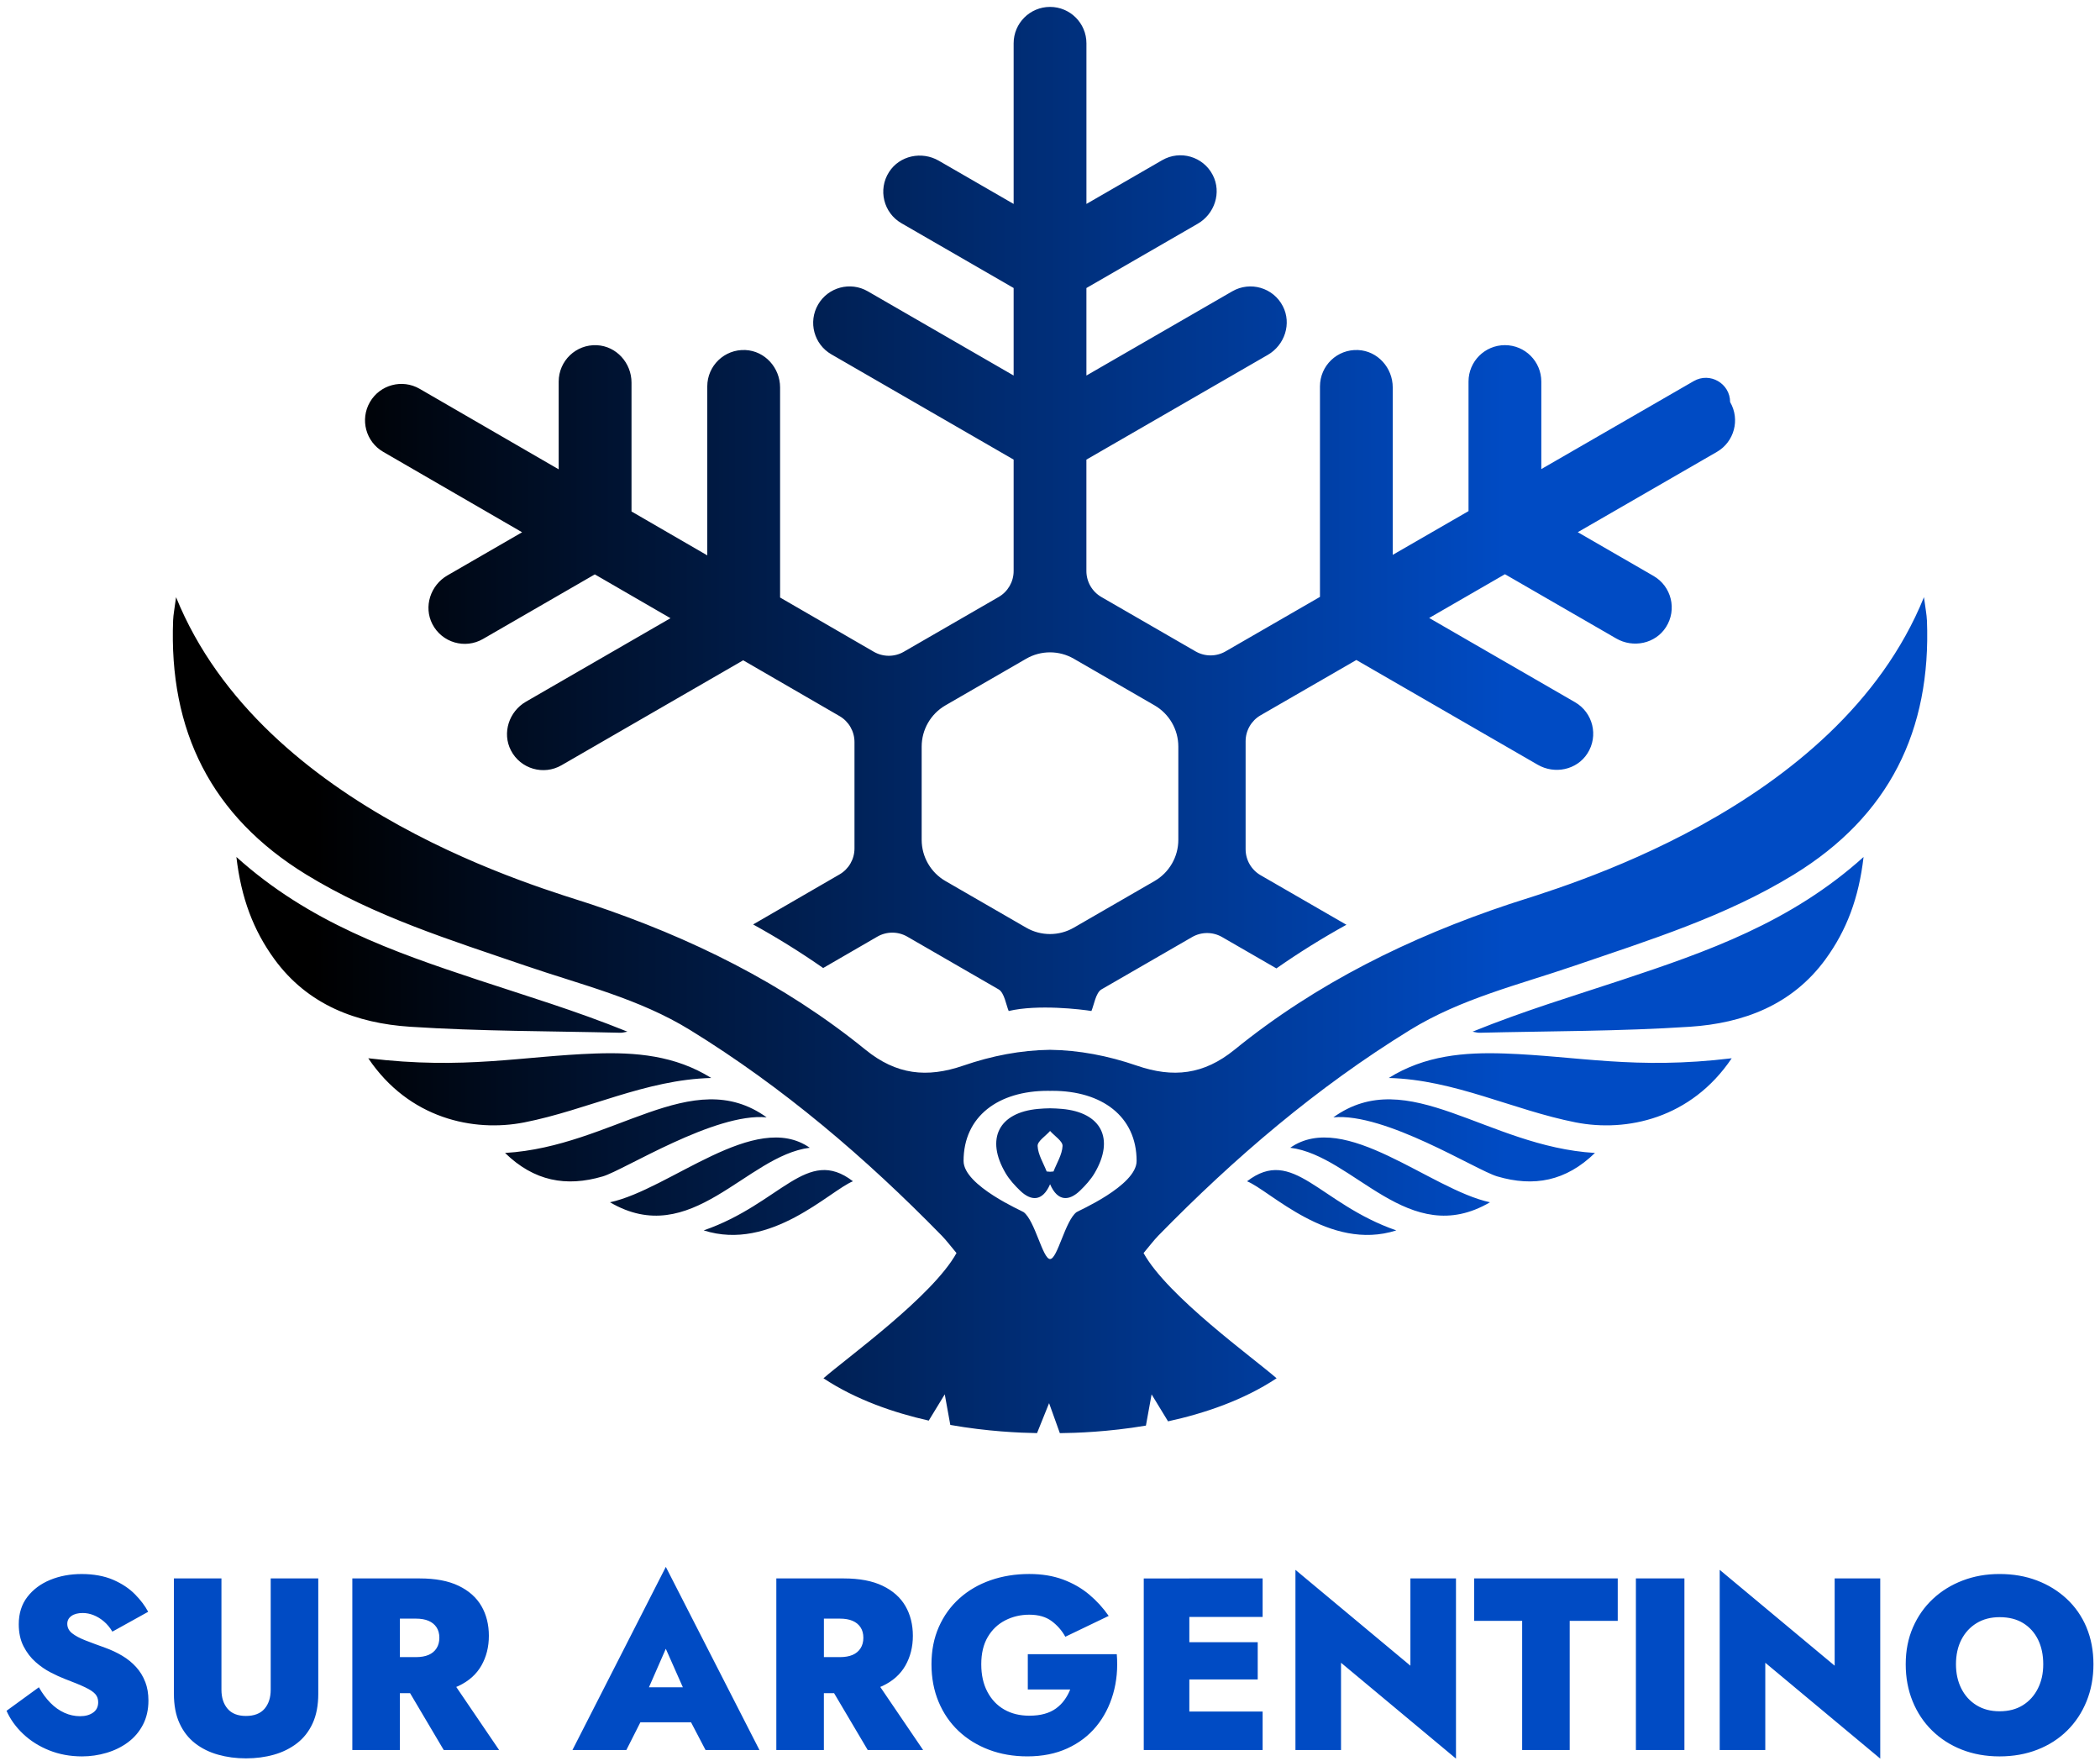
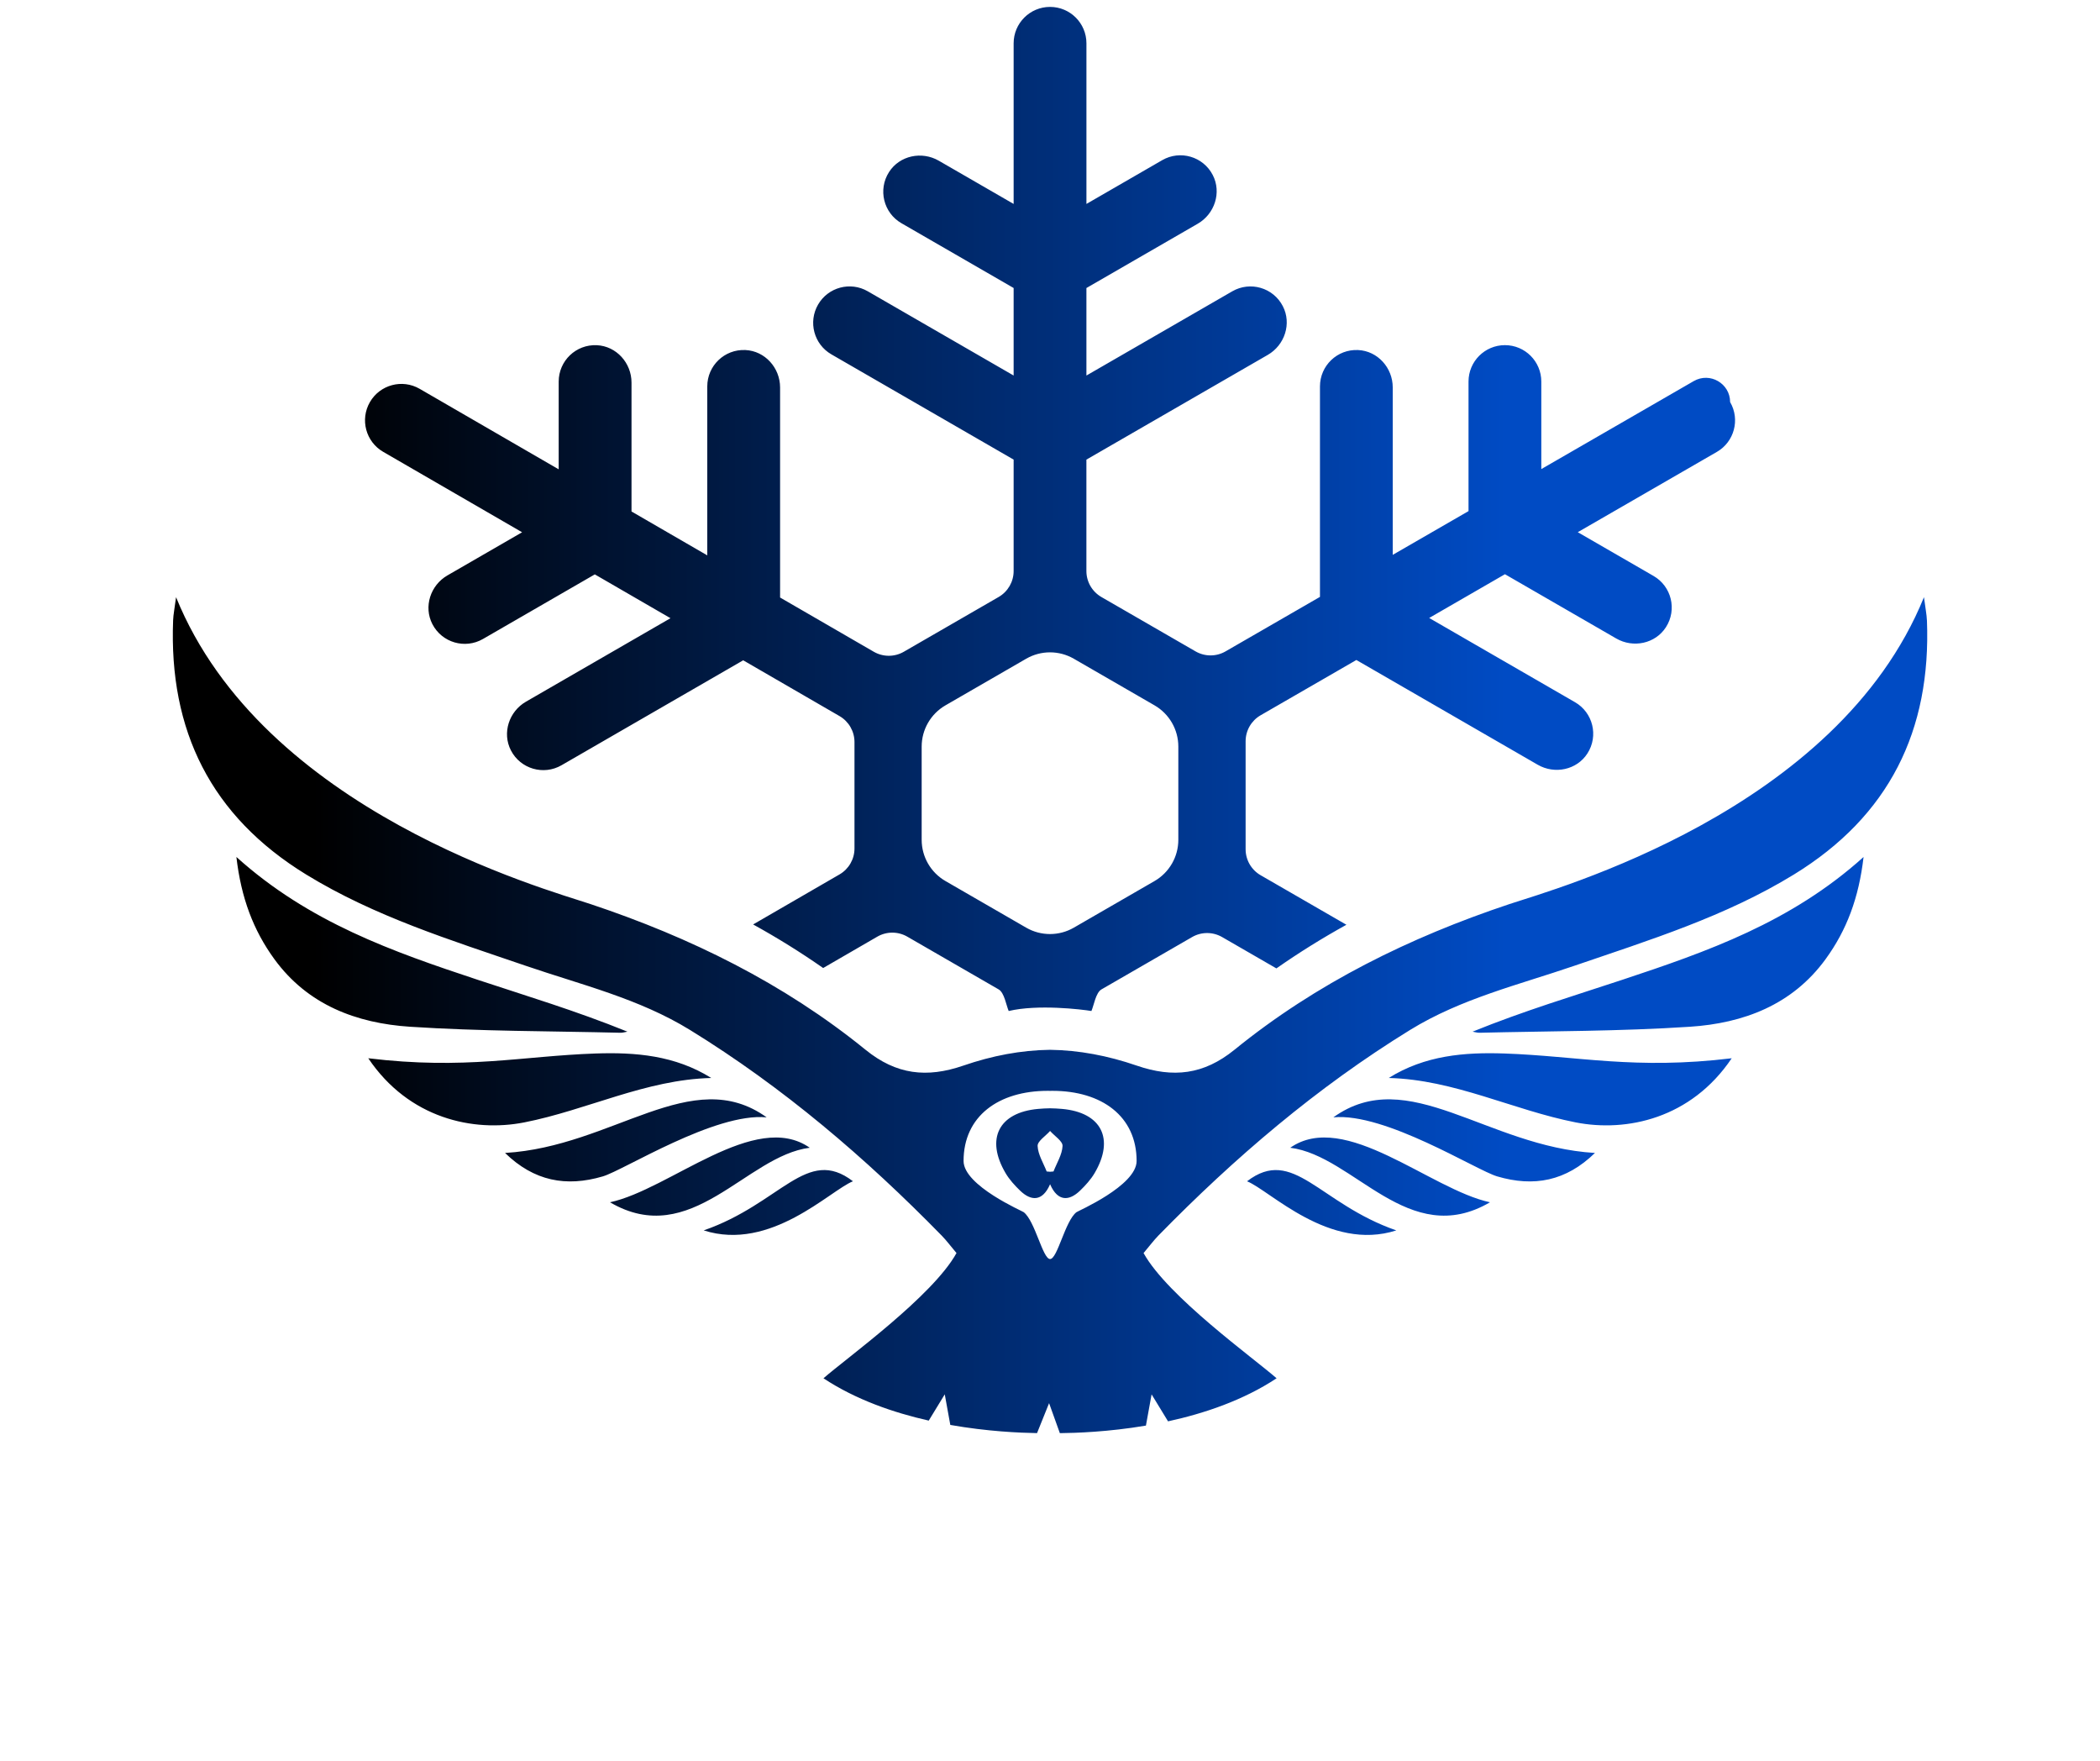
<svg xmlns="http://www.w3.org/2000/svg" id="Layer_1" data-name="Layer 1" viewBox="0 0 1207.5 1012.55">
  <defs>
    <style>      .cls-1 {        fill: #004bc4;      }      .cls-1, .cls-2 {        stroke-width: 0px;      }      .cls-2 {        fill: url(#linear-gradient);      }    </style>
    <linearGradient id="linear-gradient" x1="99.35" y1="413.93" x2="1108.15" y2="413.93" gradientUnits="userSpaceOnUse">
      <stop offset=".08" stop-color="#000" />
      <stop offset=".18" stop-color="#000b1d" />
      <stop offset=".76" stop-color="#004bc4" />
    </linearGradient>
  </defs>
-   <path class="cls-1" d="M83.52,966.88c1.22,3.2,1.83,6.76,1.83,10.71,0,5.26-1.06,9.91-3.17,13.95-2.11,4.04-4.98,7.4-8.6,10.08-3.62,2.68-7.73,4.7-12.33,6.06-4.6,1.36-9.3,2.04-14.09,2.04-6.76,0-13.04-1.15-18.81-3.45-5.78-2.3-10.78-5.45-15.01-9.44-4.23-3.99-7.42-8.43-9.58-13.32l18.6-13.53c1.97,3.48,4.18,6.46,6.62,8.95,2.44,2.49,5.12,4.39,8.03,5.71,2.91,1.32,5.92,1.97,9.02,1.97s5.5-.68,7.47-2.04c1.97-1.36,2.96-3.36,2.96-5.99,0-1.88-.56-3.45-1.69-4.72-1.13-1.27-3.08-2.56-5.85-3.88-2.77-1.32-6.65-2.91-11.63-4.79-2.44-.94-5.17-2.18-8.17-3.74-3.01-1.55-5.9-3.54-8.67-5.99-2.77-2.44-5.07-5.45-6.91-9.02-1.83-3.57-2.75-7.8-2.75-12.68,0-6.2,1.64-11.44,4.93-15.71,3.29-4.27,7.66-7.54,13.11-9.79,5.45-2.25,11.51-3.38,18.18-3.38s12.97,1.11,18.04,3.31c5.07,2.21,9.25,4.98,12.54,8.32,3.29,3.34,5.82,6.69,7.61,10.08l-20.58,11.41c-1.41-2.35-3.03-4.3-4.86-5.85-1.83-1.55-3.78-2.75-5.85-3.59-2.07-.84-4.18-1.27-6.34-1.27-2.73,0-4.89.56-6.48,1.69-1.6,1.13-2.4,2.63-2.4,4.51,0,2.16.92,3.97,2.75,5.43,1.83,1.46,4.37,2.82,7.61,4.09,3.24,1.27,6.98,2.66,11.2,4.16,3.66,1.32,7.02,2.89,10.08,4.72,3.05,1.83,5.71,3.99,7.96,6.48,2.25,2.49,3.99,5.33,5.21,8.53ZM155.67,907.41h27.34v66.24c0,6.67-1.08,12.36-3.24,17.05-2.16,4.7-5.17,8.53-9.02,11.49-3.85,2.96-8.27,5.14-13.25,6.55-4.98,1.41-10.34,2.11-16.07,2.11s-10.97-.7-16-2.11c-5.03-1.41-9.44-3.59-13.25-6.55-3.81-2.96-6.79-6.79-8.95-11.49-2.16-4.7-3.24-10.38-3.24-17.05v-66.24h27.34v63.98c0,4.51,1.17,8.15,3.52,10.92,2.35,2.77,5.87,4.16,10.57,4.16s8.36-1.39,10.71-4.16c2.35-2.77,3.52-6.41,3.52-10.92v-63.98ZM262.36,969.78c.45-.19.9-.37,1.33-.57,5.87-2.77,10.24-6.67,13.11-11.7,2.86-5.03,4.3-10.73,4.3-17.12s-1.43-12.19-4.3-17.12c-2.87-4.93-7.24-8.81-13.11-11.63-5.87-2.82-13.32-4.23-22.34-4.23h-38.76v98.65h27.34v-32.7h5.86l19.36,32.7h31.85l-24.66-36.28ZM251.01,947.57c-1.08,1.69-2.61,2.96-4.58,3.81-1.97.84-4.42,1.27-7.33,1.27h-9.16v-22.13h9.16c2.91,0,5.36.42,7.33,1.27,1.97.85,3.5,2.09,4.58,3.73,1.08,1.65,1.62,3.64,1.62,5.99s-.54,4.37-1.62,6.06ZM382.85,900.78l-53.69,105.27h31l8.06-15.93h29.13l8.33,15.93h31l-53.83-105.27ZM373.15,969.98l9.69-22.13,9.8,22.13h-19.49ZM506.16,969.78c.45-.19.9-.37,1.33-.57,5.87-2.77,10.24-6.67,13.11-11.7,2.86-5.03,4.3-10.73,4.3-17.12s-1.43-12.19-4.3-17.12c-2.87-4.93-7.24-8.81-13.11-11.63-5.87-2.82-13.32-4.23-22.34-4.23h-38.76v98.65h27.34v-32.7h5.86l19.36,32.7h31.85l-24.66-36.28ZM494.81,947.57c-1.08,1.69-2.61,2.96-4.58,3.81-1.97.84-4.42,1.27-7.33,1.27h-9.16v-22.13h9.16c2.91,0,5.36.42,7.33,1.27,1.97.85,3.5,2.09,4.58,3.73,1.08,1.65,1.62,3.64,1.62,5.99s-.54,4.37-1.62,6.06ZM642.15,950.95c.66,8.08-.05,15.69-2.11,22.83-2.07,7.14-5.31,13.39-9.72,18.74-4.42,5.36-9.96,9.56-16.63,12.61-6.67,3.05-14.33,4.58-22.97,4.58-7.99,0-15.34-1.27-22.06-3.81-6.72-2.54-12.54-6.13-17.48-10.78-4.93-4.65-8.76-10.24-11.49-16.77-2.73-6.53-4.09-13.74-4.09-21.63s1.41-15.03,4.23-21.42c2.82-6.39,6.76-11.86,11.84-16.42,5.07-4.56,11.04-8.03,17.9-10.43,6.86-2.39,14.28-3.59,22.27-3.59,7.23,0,13.69,1.06,19.38,3.17,5.68,2.11,10.69,4.98,15.01,8.6,4.32,3.62,8.08,7.73,11.27,12.33l-24.94,11.98c-1.97-3.57-4.6-6.57-7.89-9.02-3.29-2.44-7.56-3.66-12.82-3.66-4.98,0-9.58,1.08-13.81,3.24-4.23,2.16-7.59,5.35-10.08,9.58-2.49,4.23-3.73,9.44-3.73,15.64s1.17,11.39,3.52,15.86c2.35,4.46,5.59,7.87,9.72,10.22,4.13,2.35,8.92,3.52,14.37,3.52,3.29,0,6.2-.35,8.74-1.06,2.54-.7,4.74-1.74,6.62-3.1,1.88-1.36,3.5-2.98,4.86-4.86,1.36-1.88,2.47-3.9,3.31-6.06h-24.38v-20.29h51.16ZM683.87,907.41h42.14v22.13h-42.14v14.52h39.32v21.42h-39.32v18.46h42.14v22.13h-68.35v-98.65h26.21ZM810.98,907.41h26.21v103.58l-66.1-55.1v50.17h-26.21v-103.58l66.1,55.1v-50.17ZM847.62,907.41h82.58v24.38h-27.62v74.27h-27.34v-74.27h-27.62v-24.38ZM940.64,907.41h27.9v98.65h-27.9v-98.65ZM1054.93,907.41h26.21v103.58l-66.1-55.1v50.17h-26.21v-103.58l66.1,55.1v-50.17ZM1199.73,935.52c-2.68-6.34-6.46-11.79-11.35-16.35-4.89-4.56-10.59-8.08-17.12-10.57-6.53-2.49-13.69-3.73-21.49-3.73s-14.68,1.25-21.21,3.73c-6.53,2.49-12.24,6.01-17.12,10.57-4.89,4.56-8.72,10.01-11.49,16.35-2.77,6.34-4.16,13.41-4.16,21.21s1.32,14.8,3.95,21.28c2.63,6.48,6.36,12.1,11.2,16.84,4.84,4.75,10.55,8.41,17.12,10.99,6.58,2.58,13.81,3.88,21.7,3.88s15.15-1.29,21.77-3.88c6.62-2.58,12.33-6.25,17.12-10.99,4.79-4.74,8.5-10.36,11.13-16.84,2.63-6.48,3.95-13.58,3.95-21.28s-1.34-14.87-4.02-21.21ZM1171.76,970.75c-2.07,4.09-4.96,7.28-8.67,9.58-3.71,2.3-8.15,3.45-13.32,3.45s-9.49-1.15-13.25-3.45c-3.76-2.3-6.67-5.5-8.74-9.58-2.07-4.09-3.1-8.76-3.1-14.02s1.03-10.05,3.1-14.09c2.07-4.04,4.98-7.21,8.74-9.51,3.76-2.3,8.17-3.45,13.25-3.45,5.36,0,9.89,1.15,13.6,3.45,3.71,2.3,6.55,5.47,8.53,9.51,1.97,4.04,2.96,8.74,2.96,14.09s-1.03,9.94-3.1,14.02Z" />
  <path class="cls-2" d="M1107.97,356.56c-.13-3.3-.82-6.58-1.69-13.25-49.94,123.09-212.2,167.7-238.27,176.4-57.4,19.15-111.07,45.52-158.19,83.78-17.68,14.36-35.25,16.32-56.22,9.1-16.58-5.71-33.22-8.86-49.79-9.07h0s-.04,0-.05,0c-.02,0-.04,0-.05,0h0c-16.58.21-33.21,3.37-49.79,9.08-20.97,7.22-38.54,5.26-56.22-9.1-47.12-38.26-100.79-64.63-158.19-83.78-26.07-8.7-188.34-53.31-238.27-176.4-.87,6.67-1.56,9.95-1.69,13.25-2.5,63.37,21.71,112.58,76.51,146.18,39.39,24.15,83.03,37.66,126.24,52.46,31.98,10.95,65.1,18.83,94.43,36.88,53.58,32.97,100.94,73.43,144.78,118.26,2.64,2.7,4.91,5.77,8.48,10.01-13.83,24.96-63.32,60.43-76.49,71.99,18.54,12.26,40.23,19.75,60.53,24.33l9.21-15.1,3.19,17.59c21.4,3.78,40,4.54,49.87,4.7l6.93-17.22,6.19,17.24c8.97-.09,27.64-.65,49.49-4.34l3.26-17.96,9.46,15.51c20.84-4.54,43.3-12.11,62.41-24.75-13.17-11.56-62.65-47.03-76.49-71.99,3.57-4.23,5.84-7.3,8.48-10.01,43.84-44.83,91.2-85.29,144.78-118.26,29.33-18.05,62.45-25.93,94.43-36.88,43.21-14.8,86.85-28.31,126.24-52.46,54.8-33.6,79.01-82.81,76.51-146.18ZM618.97,696.86c-6.55,5.05-10.92,26.94-15.17,26.94h0c-4.25,0-8.62-21.89-15.17-26.94-.35-.47-34.58-15.18-34.58-29.42,0-25.77,20.11-40.34,48.42-40.34.44,0,.88.01,1.33.02h0c.44,0,.88-.02,1.33-.02,28.32,0,48.42,14.57,48.42,40.34,0,14.24-34.23,28.95-34.58,29.42ZM610.65,637.49c-2.27-.2-4.56-.32-6.85-.35-2.29.03-4.58.14-6.85.35-22.66,2.03-30.38,17.17-18.74,36.92,2.19,3.72,5.24,7.07,8.38,10.09,6.21,5.99,12.82,6.44,17.21-3.71,4.39,10.14,11,9.69,17.21,3.71,3.13-3.02,6.18-6.37,8.38-10.09,11.64-19.76,3.93-34.9-18.74-36.92ZM605.76,673.46c-.65.05-1.31.11-1.96.16-.65-.05-1.31-.11-1.96-.16-1.9-4.88-4.99-9.71-5.21-14.67-.12-2.74,4.58-5.69,7.1-8.55,0,0,.05-.08.07-.05.02-.02.07.05.07.05,2.53,2.86,7.22,5.81,7.1,8.55-.22,4.96-3.32,9.79-5.21,14.67ZM135.94,492.67c41.81,37.65,90.13,54.48,138.71,70.59,27.95,9.27,56.18,17.7,86.11,29.82-1.33.22-2.66.67-3.98.64-40.35-.99-80.77-.82-121.01-3.46-30.71-2.02-58.81-12.49-78.03-38.9-12.05-16.57-19.08-35.12-21.81-58.69ZM211.76,608.38c55.56,6.73,88.44-1.28,130.55-2.74,23.07-.8,45.83,1.05,66.67,14.07-37.79.94-71.39,18.44-107.53,25.54-29.19,5.73-66.32-2.15-89.69-36.87ZM440.82,642.34c-29.83-2.83-82.08,30.37-94.18,33.94-21.14,6.24-39.59,2.73-56.24-13.47,62.23-3.64,107.4-51.34,150.42-20.47ZM350.75,691.17c34.42-7.41,83.38-53.29,114.86-31.35-36.66,4.57-68.09,58.74-114.86,31.35ZM490.45,679.09c-13.24,5.29-47.29,40.59-85.82,28.24,44.52-15.47,59.19-48.67,85.82-28.24ZM1049.75,551.36c-19.22,26.41-47.31,36.88-78.03,38.9-40.24,2.65-80.66,2.47-121.01,3.46-1.32.03-2.65-.42-3.98-.64,29.93-12.13,58.16-20.55,86.11-29.82,48.58-16.12,96.9-32.94,138.71-70.59-2.72,23.57-9.75,42.13-21.81,58.69ZM906.05,645.25c-36.14-7.1-69.74-24.59-107.53-25.54,20.84-13.02,43.6-14.87,66.67-14.07,42.1,1.46,74.99,9.47,130.55,2.74-23.37,34.72-60.5,42.6-89.69,36.87ZM917.1,662.81c-16.65,16.2-35.1,19.71-56.24,13.47-12.1-3.57-64.35-36.77-94.18-33.94,43.02-30.87,88.2,16.83,150.42,20.47ZM741.89,659.82c31.48-21.94,80.44,23.94,114.86,31.35-46.77,27.39-78.19-26.78-114.86-31.35ZM802.87,707.34c-38.54,12.35-72.58-22.95-85.82-28.24,26.63-20.43,41.3,12.77,85.82,28.24ZM994.82,231.17h0c0-10.74-11.63-17.45-20.93-12.08l-87.64,50.58v-50.32c0-11.56-9.36-20.93-20.92-20.93h0c-11.56,0-20.93,9.37-20.93,20.93v74.48s-43.58,25.15-43.58,25.15v-96.25c.01-11.27-8.65-20.97-19.9-21.5-12.02-.57-21.94,9.01-21.94,20.9v121.01s-54.29,31.33-54.29,31.33c-5.33,3.08-11.9,3.08-17.24,0l-54.15-31.26c-5.33-3.08-8.62-8.77-8.62-14.93v-64.05l104.29-60.21c9.76-5.63,13.83-17.98,8.66-28-5.52-10.69-18.77-14.5-29.07-8.55l-83.87,48.42v-50.31l63.99-36.95c9.76-5.63,13.83-17.98,8.66-28-5.52-10.69-18.77-14.5-29.07-8.55l-43.57,25.16V24.9c0-11.56-9.37-20.93-20.93-20.93h0c-11.56,0-20.93,9.37-20.93,20.93v92.34l-43.06-24.86c-9.76-5.63-22.49-2.98-28.57,6.5-6.5,10.13-3.17,23.51,7.13,29.45l64.5,37.24v50.31l-83.87-48.42c-10.01-5.78-22.81-2.35-28.59,7.66h0c-5.78,10.01-2.35,22.81,7.66,28.59l104.8,60.51v64.05c0,6.16-3.29,11.85-8.62,14.93l-54.54,31.49c-5.34,3.08-11.92,3.08-17.26-.01l-53.87-31.18v-120.78c-.02-11.27-8.68-20.96-19.93-21.49-12.02-.56-21.94,9.01-21.94,20.91v97.13s-43.56-25.23-43.56-25.23v-74.1c0-11.27-8.67-20.96-19.93-21.49-12.02-.56-21.94,9.01-21.94,20.91v50.45s-79.97-46.3-79.97-46.3c-10.01-5.78-22.81-2.35-28.59,7.66h0c-5.78,10.01-2.35,22.81,7.66,28.59l79.86,46.23-42.94,24.8c-9.76,5.64-13.82,17.98-8.65,28,5.52,10.69,18.78,14.49,29.08,8.55l64.32-37.14,43.51,25.19-83.1,47.99c-9.76,5.64-13.82,17.98-8.65,28,5.52,10.69,18.78,14.49,29.08,8.55l104.48-60.34,55.39,32.07c5.32,3.08,8.6,8.77,8.6,14.92v61.18c0,6.15-3.28,11.84-8.6,14.92l-49.68,28.76c13.82,7.63,27.25,15.96,40.27,25.05l31.12-18.02c5.34-3.09,11.92-3.09,17.26-.01l52.54,30.33c3.26,1.88,4.32,9.06,5.76,12.41,16.67-3.95,41.83-.96,47.57,0,1.45-3.35,2.5-10.52,5.76-12.41l52.14-30.1c5.33-3.08,11.9-3.08,17.24,0l31.22,18.02c13.02-9.11,26.45-17.45,40.26-25.09l-49.34-28.48c-5.33-3.08-8.62-8.77-8.62-14.93v-62.09c0-6.16,3.29-11.85,8.62-14.93l55.06-31.78,104.28,60.22c9.76,5.64,22.49,2.99,28.58-6.5,6.5-10.12,3.17-23.51-7.13-29.45l-83.86-48.43,43.57-25.15,63.99,36.95c9.76,5.64,22.49,2.99,28.58-6.5,6.5-10.12,3.17-23.51-7.13-29.45l-43.57-25.16,79.98-46.16c10.01-5.78,13.44-18.58,7.66-28.59ZM677.54,482.79c0,9.78-5.22,18.82-13.69,23.71l-46.41,26.8c-8.47,4.89-18.91,4.89-27.38,0l-46.41-26.8c-8.47-4.89-13.69-13.93-13.69-23.71v-53.59c0-9.78,5.22-18.82,13.69-23.71l46.41-26.8c8.47-4.89,18.91-4.89,27.38,0l46.41,26.8c8.47,4.89,13.69,13.93,13.69,23.71v53.59Z" />
</svg>